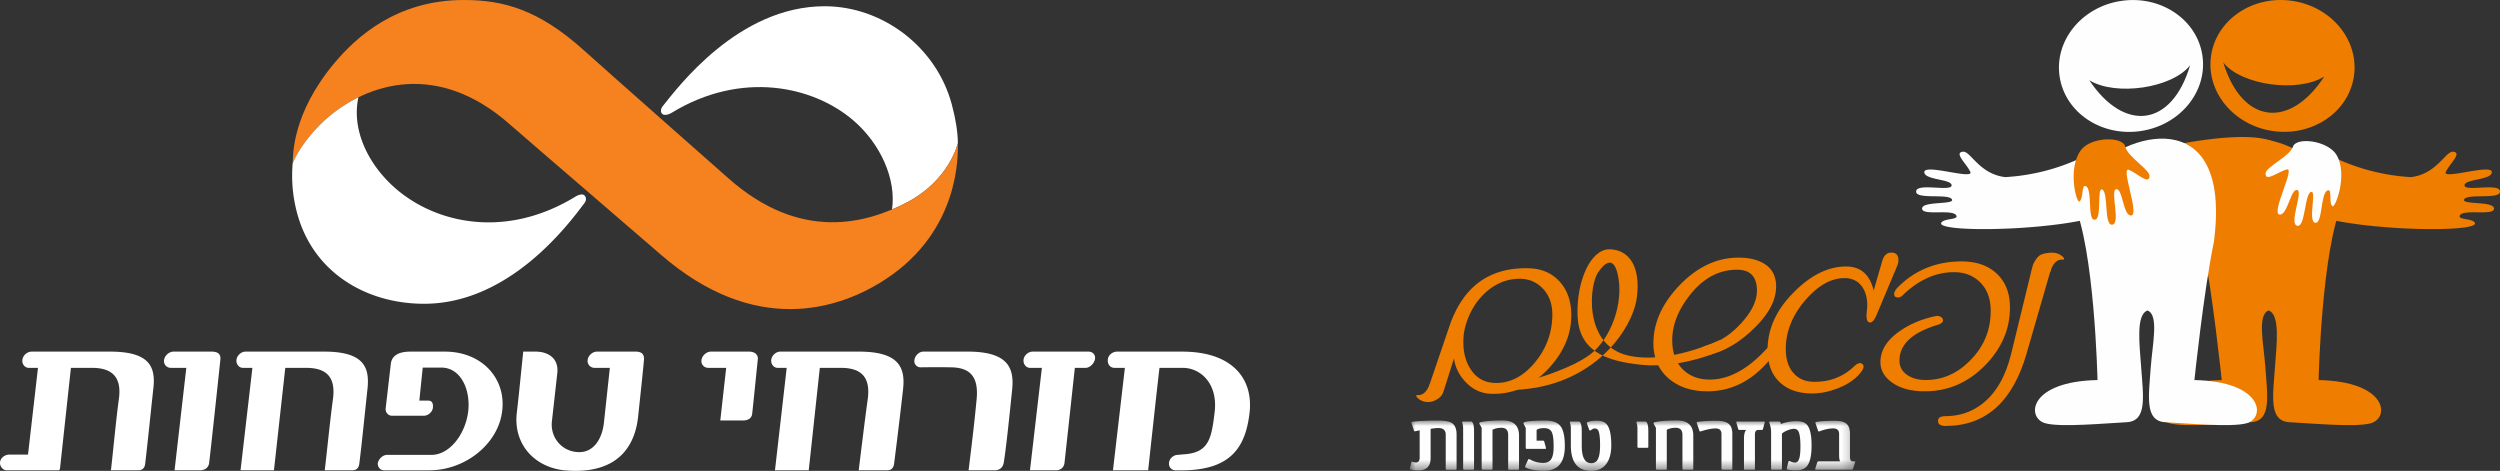
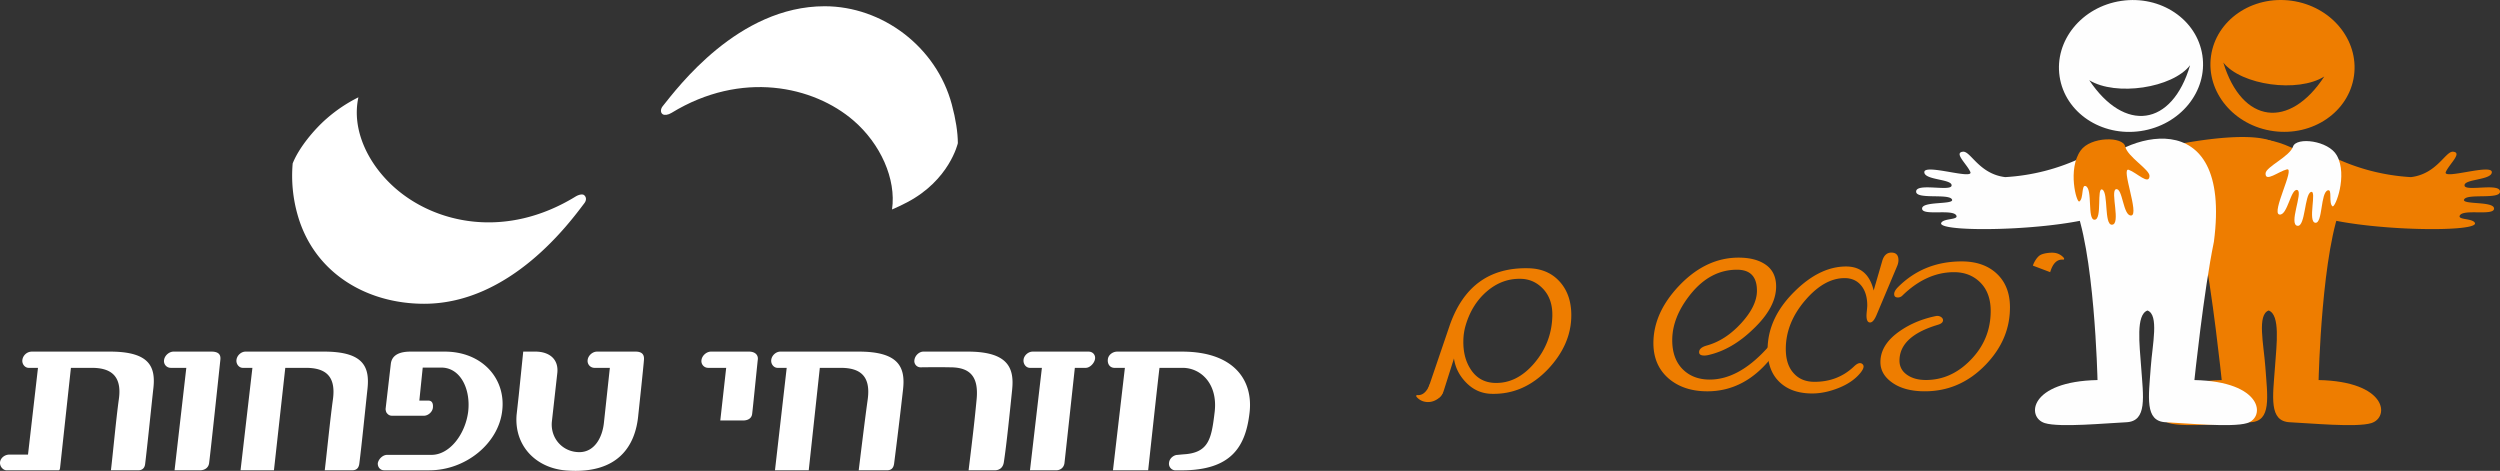
<svg xmlns="http://www.w3.org/2000/svg" xmlns:xlink="http://www.w3.org/1999/xlink" width="223" height="42" viewBox="0 0 223 42">
  <rect x="0" y="0" width="223" height="42" fill="#333333" stroke="none" />
  <defs>
-     <path id="ltiq3tjsla" d="M0 0h39.748v4.493H0z" />
-   </defs>
+     </defs>
  <g fill="none" fill-rule="evenodd">
    <path d="M127.588 34.159c-.247.666-.608 1.128-1.148 1.083-.075-.01-.111.02-.11.08a.14.14 0 0 0 .039.092c.225.254.507.4.84.438.326.038.637-.03.932-.205.294-.175.493-.413.591-.713" fill="#EE7D00" />
    <path d="M140.158 28.3c-.046 1.653-.73 3.188-2.053 4.605-1.454 1.536-3.143 2.277-5.069 2.224-.868-.024-1.615-.353-2.238-.985-.624-.632-.992-1.357-1.103-2.174l-.89 2.81c-.171.548-.457.815-.855.804-.393-.01-.584-.247-.57-.708.003-.12.025-.245.067-.373l1.833-5.38c1.209-3.56 3.573-5.293 7.096-5.194 1.171.031 2.104.447 2.796 1.245.694.798 1.022 1.84.986 3.127m-1.69-.086c.029-1.037-.256-1.865-.857-2.484-.54-.554-1.185-.84-1.938-.86-1.109-.032-2.111.332-3.008 1.088-.896.757-1.535 1.76-1.911 3.004a5.02 5.02 0 0 0-.221 1.36c-.03 1.017.179 1.874.623 2.573.507.814 1.24 1.234 2.198 1.261 1.306.038 2.475-.552 3.506-1.762 1.028-1.21 1.565-2.605 1.608-4.18M158.43 25.556c0 1.237-.674 2.495-2.02 3.776-1.282 1.249-2.634 2.03-4.058 2.344a1.596 1.596 0 0 1-.318.038c-.316 0-.474-.098-.474-.297 0-.275.238-.478.715-.605 1.109-.314 2.126-.98 3.053-1.999.928-1.019 1.391-1.98 1.391-2.881 0-1.25-.591-1.874-1.778-1.874-1.61 0-3.007.749-4.192 2.247-1.056 1.339-1.585 2.684-1.585 4.036 0 1.101.309 1.963.923 2.584.615.621 1.422.932 2.42.932 1.713 0 3.41-.922 5.092-2.767.154-.186.319-.278.492-.278.194 0 .29.111.29.335 0 .18-.09.388-.27.626-1.61 2.087-3.549 3.131-5.816 3.131-1.399 0-2.54-.375-3.43-1.124-.921-.788-1.381-1.845-1.381-3.17 0-1.807.767-3.516 2.299-5.13 1.59-1.666 3.355-2.5 5.294-2.5 1.031 0 1.847.217 2.45.65.602.432.903 1.074.903 1.926" fill="#EE7D00" />
    <path d="m169.246 23.683-1.856 4.41c-.186.446-.38.672-.578.672-.214 0-.32-.204-.32-.615 0-.103.011-.256.035-.46.021-.206.033-.352.033-.443 0-.717-.168-1.294-.502-1.729-.368-.474-.874-.711-1.517-.711-1.206 0-2.374.656-3.508 1.97-1.16 1.351-1.739 2.801-1.739 4.352 0 .967.253 1.706.755 2.219.444.474 1.048.71 1.815.71 1.387 0 2.561-.46 3.527-1.383.302-.288.544-.358.724-.211.2.154.142.423-.174.808-.45.55-1.09.993-1.912 1.325-.825.332-1.617.5-2.377.5-1.179 0-2.116-.308-2.812-.923-.78-.678-1.17-1.669-1.17-2.97 0-1.888.8-3.62 2.398-5.196 1.5-1.493 3.037-2.238 4.608-2.238 1.295 0 2.113.714 2.455 2.142l.753-2.594c.142-.525.418-.787.83-.787.418 0 .628.227.628.681 0 .147-.032.304-.096.471M179.288 27.43c0 1.915-.73 3.625-2.193 5.13-1.52 1.563-3.32 2.344-5.4 2.344-1.192 0-2.15-.25-2.875-.75-.724-.499-1.087-1.116-1.087-1.853 0-1.058.586-1.985 1.759-2.787.914-.633 1.983-1.076 3.207-1.325a.603.603 0 0 1 .431.081c.125.08.187.178.187.294 0 .186-.16.323-.483.414-2.267.684-3.4 1.746-3.4 3.19 0 .523.22.943.661 1.256.44.315 1.006.471 1.696.471 1.488 0 2.804-.582 3.95-1.747 1.22-1.23 1.829-2.701 1.829-4.41 0-1.078-.31-1.922-.924-2.537-.615-.615-1.397-.923-2.343-.923-1.648 0-3.184.696-4.608 2.085a.57.57 0 0 1-.397.172c-.226 0-.338-.1-.338-.306 0-.186.12-.398.357-.634 1.528-1.518 3.414-2.277 5.662-2.277 1.315 0 2.361.366 3.14 1.1.78.733 1.17 1.737 1.17 3.012" fill="#EE7D00" />
-     <path d="m182.91 24.139-2.135 7.385c-1.24 4.314-3.65 6.471-7.233 6.471-.45 0-.674-.152-.674-.456 0-.279.225-.418.674-.418 1.227 0 2.313-.363 3.258-1.087 1.227-.941 2.092-2.433 2.596-4.47l1.859-7.64c.143-.582.456-.873.94-.873.505 0 .756.258.756.772 0 .101-.013.206-.04.316M154.045 31.05s-3.78 1.88-7.635 1.49c-3.391-.34-5.59-1.355-5.693-4.406-.101-3.05 1.16-5.93 2.865-5.898 1.704.035 2.796 1.507 2.422 4.322-.375 2.813-3.855 7.95-10.876 8.219-.183.009.75-.71.75-.71.92-.204 4.26-1.153 5.998-2.476 1.74-1.32 3.034-4.499 2.42-7.15-.491-2.128-1.67-.24-1.67-.24-.853.95-1.488 6.568 2.594 7.508 3.657.843 8.246-1.405 8.246-1.405" fill="#EE7D00" />
    <path d="M182.877 24.277c.217-.745.592-1.163 1.133-1.116.074.008.11-.019.11-.081a.143.143 0 0 0-.04-.092 1.283 1.283 0 0 0-.84-.437c-.326-.039-.958.03-1.254.205-.294.174-.556.637-.654.937M220.757 19.872c-.23-.414-1.538-.246-1.345-.643.299-.619 3.021.052 3.056-.612.04-.713-2.972-.324-2.659-.843.313-.523 3.148.028 3.19-.664.052-.838-3.051-.003-3.159-.543-.122-.615 2.441-.48 2.43-1.217-.011-.766-4.415.707-4.104-.012.3-.695 1.506-1.72.655-1.806-.684-.07-1.43 1.984-3.77 2.267a18.442 18.442 0 0 1-6.93-1.792c.366 1.253.347 2.566-.339 3.858-.24.447-4.052-.241-2.67.734 2.812 1.986 16.2 2.282 15.645 1.273" fill="#EE7D00" />
    <path d="M198.177 33.901s-.823-7.897-1.737-12.33c-1.684-12.78 8.335-9.548 10.85-6.225.506.672 1.099 1.6 1.713 2.648-1.925 4.09-2.183 15.907-2.183 15.907 6.105.124 6.365 3.324 4.7 3.841-1.328.41-5.55 0-7.266-.077-1.89-.086-1.517-2.271-1.324-4.94.144-2.001.479-4.653-.566-5.028-1.045.375-.44 3.027-.296 5.027.192 2.67.565 4.855-1.325 4.94-1.717.078-5.938.487-7.265.078-1.666-.517-1.406-3.717 4.699-3.84" fill="#EE7D00" />
    <path d="M173.162 19.872c.23-.414 1.538-.246 1.345-.643-.299-.619-3.021.052-3.056-.612-.04-.713 2.972-.324 2.659-.843-.313-.523-3.148.028-3.19-.664-.052-.838 3.052-.003 3.16-.543.12-.615-2.443-.48-2.43-1.217.01-.766 4.415.707 4.104-.012-.3-.695-1.507-1.72-.657-1.806.685-.07 1.432 1.984 3.77 2.267a18.44 18.44 0 0 0 6.931-1.792c-.367 1.253-.347 2.566.34 3.858.238.447 4.05-.241 2.67.734-2.813 1.986-16.202 2.282-15.646 1.273" fill="#FEFEFE" />
    <path d="M188.578 14.405c-.19.66 2.068 2.87 1.882 3.63-.18.734.735-.304 2.993-.97a18.47 18.47 0 0 1 7.135.617c-.573-1.175-.774-2.473-.313-3.86.16-.481 4.034-.434 2.51-1.169-3.107-1.491-14.082 1.329-14.207 1.752" fill="#EE7D00" />
    <path d="M196.453 4.94c-.481-3.207-3.723-5.382-7.238-4.86-3.52.523-5.98 3.547-5.497 6.751.48 3.206 3.723 5.381 7.24 4.858 3.517-.522 5.978-3.544 5.495-6.75m-10.09 2.215c2.36 1.457 7.428.704 8.996-1.338-1.622 5.506-5.861 6.035-8.997 1.338" fill="#FEFEFE" />
    <path d="M204.411.067c-3.52-.486-6.74 1.722-7.189 4.932-.45 3.21 2.042 6.209 5.562 6.695 3.523.487 6.743-1.72 7.192-4.931.449-3.21-2.042-6.208-5.565-6.696m-6.093 5.51c1.588 2.025 6.663 2.727 9.01 1.246-3.09 4.729-7.331 4.243-9.01-1.247" fill="#EE7D00" />
    <path d="M195.742 33.901s.823-7.897 1.737-12.33c1.684-12.78-8.335-9.548-10.849-6.225-.508.672-1.1 1.6-1.714 2.648 1.924 4.09 2.182 15.907 2.182 15.907-6.105.124-6.364 3.324-4.698 3.841 1.326.41 5.548 0 7.265-.077 1.89-.086 1.515-2.271 1.324-4.94-.144-2.001-.48-4.653.566-5.028 1.044.375.44 3.027.296 5.027-.191 2.67-.565 4.855 1.325 4.94 1.717.078 5.938.487 7.264.078 1.667-.517 1.407-3.717-4.698-3.84" fill="#FEFEFE" />
    <path d="M191.736 15.7c.028-.574-1.976-1.722-2.167-2.631-.19-.91-3.079-.898-3.973.352-1.187 1.659-.372 4.708-.119 4.55.403-.25.162-1.54.571-1.37.638.262.116 3.003.784 3 .718 0 .16-2.969.701-2.686.54.281.144 3.127.842 3.13.843.005-.166-3.03.37-3.166.61-.156.617 2.397 1.357 2.344.767-.053-.954-4.344-.216-4.075.714.26 1.81 1.4 1.85.552" fill="#EE7D00" />
    <path d="M202.09 15.454c.037-.574 2.156-1.494 2.447-2.377.291-.883 3.16-.551 3.909.789.994 1.78-.154 4.72-.388 4.536-.373-.294.01-1.549-.415-1.425-.665.19-.45 2.971-1.114 2.895-.714-.08.171-2.968-.398-2.746-.568.218-.491 3.09-1.185 3.017-.84-.089.503-2.994-.015-3.188-.589-.222-.88 2.315-1.61 2.181-.757-.138 1.434-4.213.67-4.027-.74.179-1.956 1.192-1.9.345" fill="#FEFEFE" />
    <g transform="translate(125.751 37.507)">
      <mask id="rthr1to8xb" fill="#fff">
        <use xlink:href="#ltiq3tjsla" />
      </mask>
-       <path d="M39.66 3.646c.058 0 .088.017.088.053v.01c-.006 0-.01.002-.01.008l-.198.592c-.018.054-.055.08-.11.08h-3.178c-.059 0-.088-.017-.088-.053 0-.012.002-.028.009-.05l.18-.569c.018-.048.061-.071.129-.071h1.909c-.062-.1-.093-.289-.093-.57V1.21c0-.335-.174-.502-.521-.502-.369 0-.78.088-1.233.264h-.018c-.006.006-.012.01-.018.01-.044 0-.072-.019-.084-.055l-.234-.7V.212c-.006-.006-.009-.012-.009-.018 0-.036.018-.057.053-.063.4-.069.971-.103 1.71-.103.478 0 .817.09 1.02.271.2.181.302.476.302.886v2.031c0 .287.076.43.23.43h.163zM35.47.43c.247.32.371.917.371 1.793 0 .867-.126 1.47-.38 1.807-.2.275-.526.413-.977.413-.356 0-.615-.024-.777-.072-.05-.012-.075-.05-.075-.112 0-.006.003-.012.008-.018v-.009l.137-.56c.006-.037.034-.054.084-.054.024 0 .039.003.045.009.18.086.333.13.46.13.161 0 .282-.106.361-.319.08-.212.12-.59.12-1.134 0-.637-.055-1.072-.164-1.305-.08-.17-.218-.255-.415-.255-.144 0-.324.04-.54.123a1.832 1.832 0 0 0-.53.298V4.3c0 .06-.04.09-.119.09h-.778c-.047 0-.07-.027-.07-.08V1.066c0-.29-.052-.575-.155-.856a.129.129 0 0 1-.009-.054c0-.042.024-.063.07-.063h.81c.07 0 .125.074.163.22a3.83 3.83 0 0 1 1.392-.251c.46 0 .782.122.968.368zM31.585.094c.062 0 .093.015.093.045 0-.012-.01.015-.031.08l-.142.552c-.011.048-.051.072-.119.072h-.292c-.203 0-.305.136-.305.408v3.067c0 .048-.03.072-.092.072H29.9c-.059 0-.088-.024-.088-.072v-2.7c0-.379.066-.638.199-.775h-.61c-.053 0-.089-.027-.106-.08l-.164-.588V.157c-.006 0-.009-.003-.009-.009 0-.036.027-.054.08-.054h2.382zm-2.813 4.224c0 .048-.028.072-.084.072h-.786c-.053 0-.086-.027-.098-.08v-3.1c0-.334-.175-.501-.526-.501-.338 0-.779.088-1.32.264h-.019c-.006.006-.011.01-.017.01-.044 0-.073-.019-.084-.055l-.234-.7V.212c-.006-.006-.01-.012-.01-.018 0-.036.018-.057.054-.063.398-.069.968-.103 1.71-.103.5 0 .862.089 1.083.267.22.178.331.474.331.89v3.134zm-3.482 0c0 .048-.028.072-.084.072h-.787c-.053 0-.085-.027-.097-.08V1.27c0-.413-.203-.62-.61-.62-.283 0-.545.059-.786.175v3.493c0 .048-.033.072-.098.072h-.769c-.056 0-.09-.027-.101-.08V.65l-.181-.318a.157.157 0 0 1-.027-.076c0-.054.03-.087.089-.099.435-.105 1.1-.157 1.993-.157.972 0 1.458.45 1.458 1.35v2.968zm-4.01-1.96c0 .051-.034.077-.102.077h-.77c-.067 0-.1-.032-.1-.094V.745c0-.216-.027-.4-.08-.552V.175c-.006 0-.01-.003-.01-.01 0-.047.027-.07.08-.07h.725c.038 0 .075.023.11.07.098.13.146.393.146.79V2.36zM17.604.387c.247.332.371.938.371 1.82 0 .715-.149 1.27-.446 1.668-.313.413-.759.62-1.34.62-1.213 0-1.82-.76-1.82-2.279V.745c0-.216-.026-.4-.08-.552V.175c-.005 0-.008-.003-.008-.01 0-.047.026-.07.08-.07h.724c.038 0 .075.023.11.07.098.13.146.393.146.79v1.296c0 1.04.283 1.56.849 1.56a.625.625 0 0 0 .6-.38c.125-.255.186-.66.186-1.216 0-.658-.051-1.092-.154-1.305-.065-.134-.178-.201-.34-.201-.08 0-.192.055-.336.165a.13.13 0 0 1-.053.018c-.039 0-.067-.019-.084-.058l-.208-.57a.1.1 0 0 1-.009-.044c0-.03.027-.057.08-.081.2-.08.478-.12.835-.12.41 0 .708.122.897.367zm-3.771 1.892c0 1.468-.613 2.202-1.839 2.202-.73 0-1.28-.095-1.648-.283-.036-.018-.053-.042-.053-.072a.19.19 0 0 1 .017-.085l.235-.525c.023-.047.054-.071.092-.071.012 0 .042.012.089.036.38.203.769.305 1.167.305.338 0 .58-.113.724-.337.144-.224.217-.6.217-1.125 0-.655-.06-1.092-.181-1.312-.121-.22-.34-.33-.659-.33-.327 0-.554.054-.68.162v.955h.56c.068 0 .108.026.12.076l.155.579v.027c0 .036-.025.054-.075.054h-1.649c-.053 0-.08-.04-.08-.117V.664l-.172-.332a.167.167 0 0 1-.026-.085c0-.042.02-.072.062-.09.28-.099.907-.148 1.882-.148.654 0 1.108.168 1.361.505.254.336.38.924.38 1.764zm-4.088 2.04c0 .048-.028.072-.084.072h-.787c-.053 0-.085-.027-.097-.08V1.27c0-.413-.203-.62-.61-.62-.283 0-.545.059-.786.175v3.493c0 .048-.033.072-.098.072h-.769c-.056 0-.09-.027-.101-.08V.65L6.233.332a.157.157 0 0 1-.027-.076c0-.054.03-.087.088-.099C6.73.052 7.394 0 8.287 0c.973 0 1.459.45 1.459 1.35v2.968zm-4.01 0c0 .048-.035.072-.102.072h-.77c-.067 0-.101-.03-.101-.09V.745c0-.216-.027-.4-.08-.552V.175c-.005 0-.008-.003-.008-.01 0-.047.026-.07.08-.07h.724c.038 0 .075.023.11.07.098.13.146.393.146.79v3.363zm-1.56-.031c0 .068-.026.103-.08.103H3.31c-.068 0-.102-.027-.102-.08V1.27c0-.399-.22-.597-.658-.597-.212 0-.442.027-.69.08v2.592c0 .739-.368 1.108-1.104 1.108-.283 0-.519-.033-.707-.099-.024-.012-.039-.026-.045-.043a.054.054 0 0 1 0-.042l.146-.56c.006-.025.02-.037.044-.037h.018a.865.865 0 0 0 .327.076c.23 0 .345-.147.345-.443V.875l-.407.09H.455C.414.964.387.945.375.91L.16.247A.303.303 0 0 1 .141.175C.141.145.16.127.194.12.701.046 1.492.01 2.567.01c.555 0 .946.07 1.176.21.289.18.433.524.433 1.032v3.036z" fill="#FEFEFE" mask="url(#rthr1to8xb)" />
    </g>
    <g fill-rule="nonzero">
      <path d="M79.57 18.684c.392-2.733-1.05-5.873-3.431-7.926-3.578-3.089-10.01-4.497-16.232-.693-.32.197-.63.224-.78.134-.24-.14-.203-.492-.02-.719C60.43 7.838 65.838.557 73.558.557c5.13 0 9.96 3.599 11.343 8.758.362 1.352.531 2.482.54 3.452 0 0-.73 3.295-4.539 5.285-.435.228-.879.44-1.33.632" fill="#FFF" />
-       <path d="M52.15 4.549c1.823 1.648 11.658 10.326 12.844 11.373 6.401 5.653 12.258 4.036 15.907 2.13 3.809-1.99 4.54-5.285 4.538-5.285.017 1.093.178 7.766-6.396 12.11-4.303 2.844-11.784 5.07-20.123-2.185-1.664-1.448-12.27-10.559-13.455-11.606-6.402-5.652-12.645-3.72-16.324-.513-1.081.943-2.47 2.567-3.036 4.014.037-.672-.095-4.432 3.762-9.007C31.714 3.389 35.31 0 41.37 0c3.517 0 6.682.837 10.78 4.549" fill="#F5821F" />
      <path d="M26.561 19.219a12.739 12.739 0 0 1-.454-4.642c.572-1.442 1.954-3.063 3.034-4.002a13.167 13.167 0 0 1 2.83-1.895c-.63 2.858.84 5.996 3.351 8.162 3.581 3.088 9.782 4.503 16.002.7.321-.197.646-.248.78-.135.22.184.212.47.02.72-1.275 1.679-6.57 8.969-14.293 8.969-5.13 0-9.794-2.742-11.27-7.877m-6.903 12.856c-.133 1.26-.946 8.897-1.012 9.274-.074.41-.43.6-.796.6h-2.28l1.048-9.138h-1.393a.6.6 0 0 1-.592-.688c.046-.404.45-.76.853-.76h3.374c.654.001.841.284.798.712m25.137 4.582c.356-2.872-1.778-5.293-5.12-5.293h-3.057c-.83 0-1.636.215-1.754 1.068l-.47 4.058c0 .025.025.237.094.332.143.192.286.262.499.262h2.822c.379 0 .759-.333.805-.71.049-.476-.143-.64-.403-.64h-.806l.302-2.945h1.66c1.707 0 2.632 1.923 2.394 3.94-.26 2.018-1.658 3.845-3.27 3.845h-3.96c-.38 0-.758.357-.83.737-.023.357.215.64.57.64h4.028c3.25-.001 6.164-2.398 6.496-5.294m-12.018-1.945c-.202 1.864-.52 5.026-.719 6.59-.048.471-.27.648-.66.648h-2.43c.141-1.14.493-4.652.731-6.337.284-2.113-.71-2.801-2.419-2.801h-1.833l-1.011 9.138h-2.98l1.059-9.138h-.853c-.355 0-.616-.356-.568-.712.047-.404.427-.736.805-.736h7.018c3.556 0 4.074 1.4 3.86 3.348m-19.106 0c-.209 1.91-.539 5.173-.726 6.687-.051.416-.324.55-.601.55h-2.45c.142-1.138.47-4.651.707-6.336.332-2.303-.973-2.801-2.418-2.801H6.326l-.965 8.901c-.024.237-.095.237-.166.237H.597c-.332 0-.638-.356-.592-.736.048-.356.403-.664.83-.664h1.663l.89-7.738h-.824c-.355 0-.617-.356-.568-.712a.862.862 0 0 1 .828-.736H9.82c3.579 0 4.088 1.4 3.852 3.348m40.199 2.985.528-4.885h-1.375a.615.615 0 0 1-.607-.688c.038-.404.434-.76.836-.76h3.445c.624 0 .772.32.745.71-.041.616-.506 4.934-.506 4.934-.246 2.779-1.818 5.303-6.408 4.96-2.722-.2-4.672-2.206-4.449-4.96l.198-1.791.394-3.854s.624.002 1.082 0c1.209 0 2.076.64 1.962 1.875l-.491 4.386c-.134 1.473.962 2.707 2.454 2.707 1.35 0 2.056-1.306 2.192-2.634m57.586-.85c.355-2.897-1.352-5.483-6.022-5.483h-5.783c-.38 0-.78.273-.83.676-.055.439.192.772.592.772h.926l-1.063 9.137h3.139s.99-9.137 1.014-9.137h2.07c1.566 0 3.129 1.367 2.853 3.893-.286 2.397-.495 3.705-2.818 3.823l-.522.049c-.236 0-.689.237-.736.71a.587.587 0 0 0 .514.664l.616.002c4.409 0 5.695-2.091 6.05-5.107m-15.581-4.034s-.905 8.367-.928 8.516c-.066.41-.383.622-.746.622h-2.328l1.063-9.138h-1.067c-.356 0-.617-.356-.568-.737.046-.38.426-.71.804-.71h5.002c.358 0 .618.284.57.64-.049.38-.451.807-.83.807h-.972m-5.59 1.923c-.19 1.84-.501 4.945-.745 6.501-.077.505-.414.713-.804.713h-2.339c.424-3.446.543-4.532.715-6.314.198-2.022-.566-2.87-2.344-2.87-1.042-.025-2.654 0-2.654 0a.556.556 0 0 1-.55-.641c.045-.404.422-.76.8-.76h3.96c3.556 0 4.159 1.424 3.96 3.371m-9.73-.023a451.93 451.93 0 0 1-.794 6.59c-.049.471-.269.648-.66.648h-2.504c.14-1.14.567-4.652.805-6.337.284-2.113-.71-2.801-2.417-2.801h-1.857l-.988 9.138h-3.012l1.046-9.138h-.81c-.354 0-.615-.356-.568-.712.048-.404.428-.736.807-.736h7.017c3.556 0 4.15 1.4 3.935 3.348m-12.958-2.637c-.068.582-.437 4.331-.506 4.858-.057.426-.44.574-.8.574h-2.04l.525-4.696h-1.611a.6.6 0 0 1-.594-.688c.048-.404.45-.76.853-.76h3.385c.54 0 .837.295.788.712" fill="#FFF" />
    </g>
  </g>
</svg>